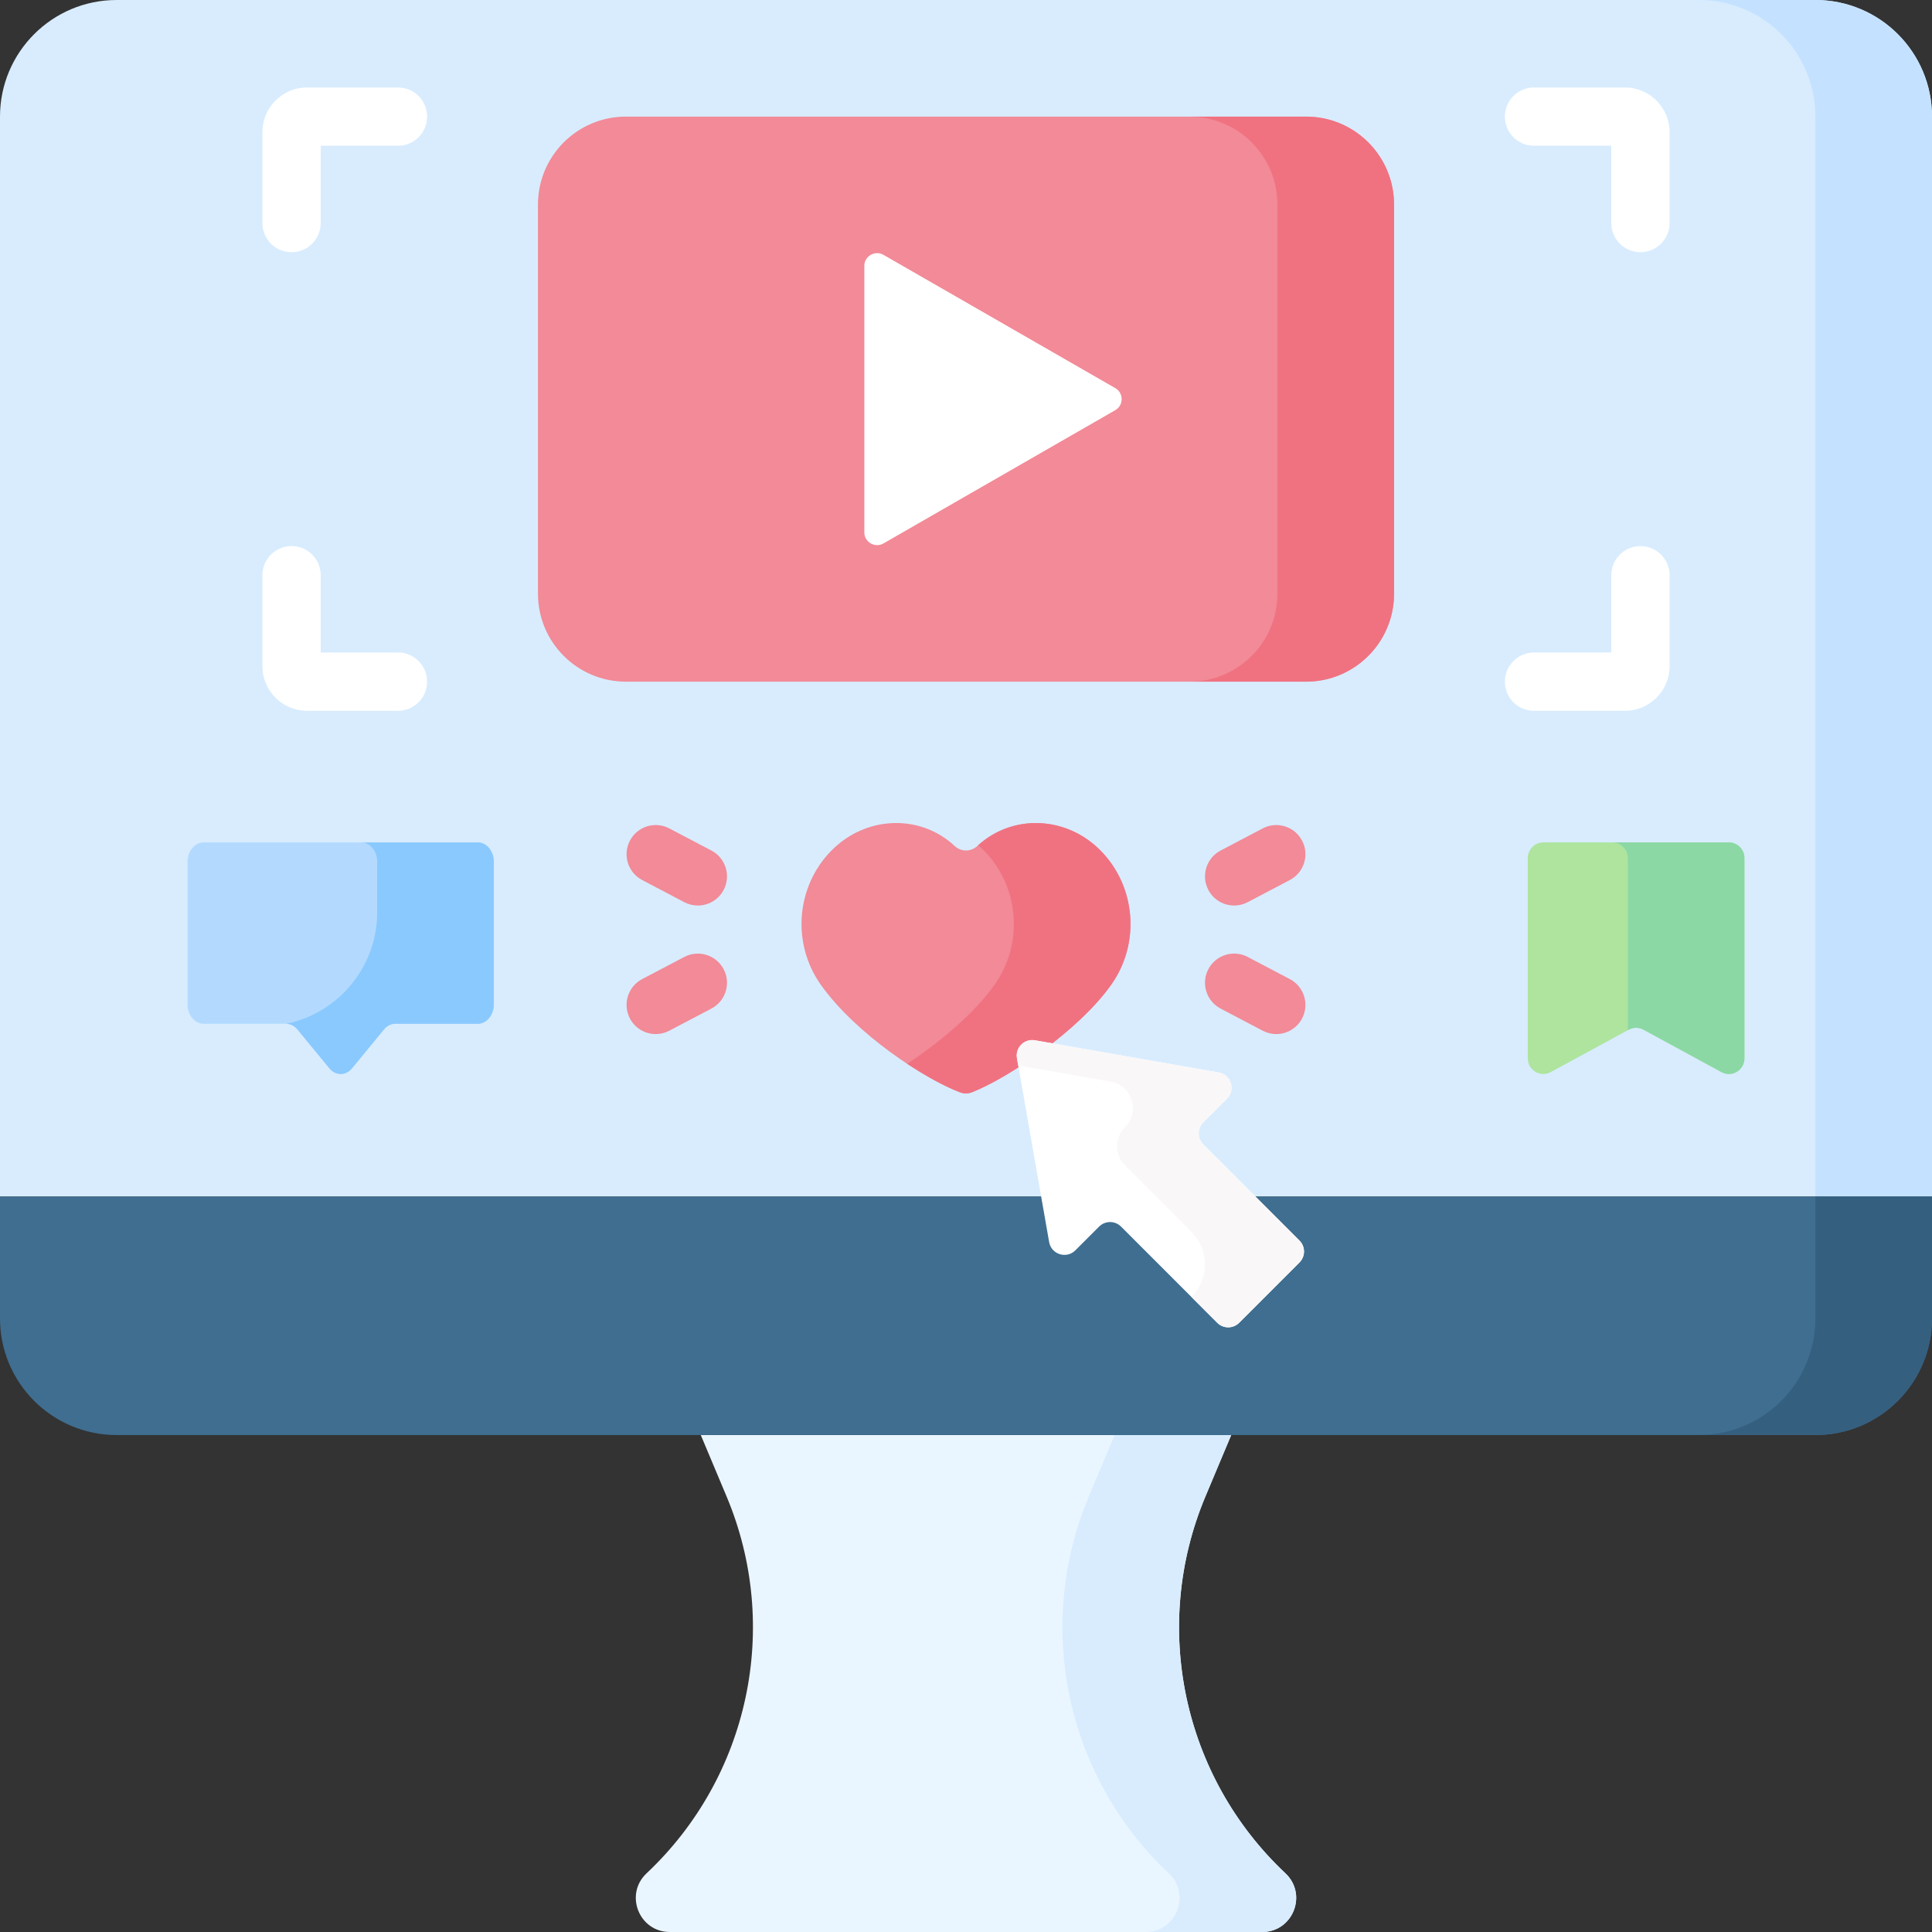
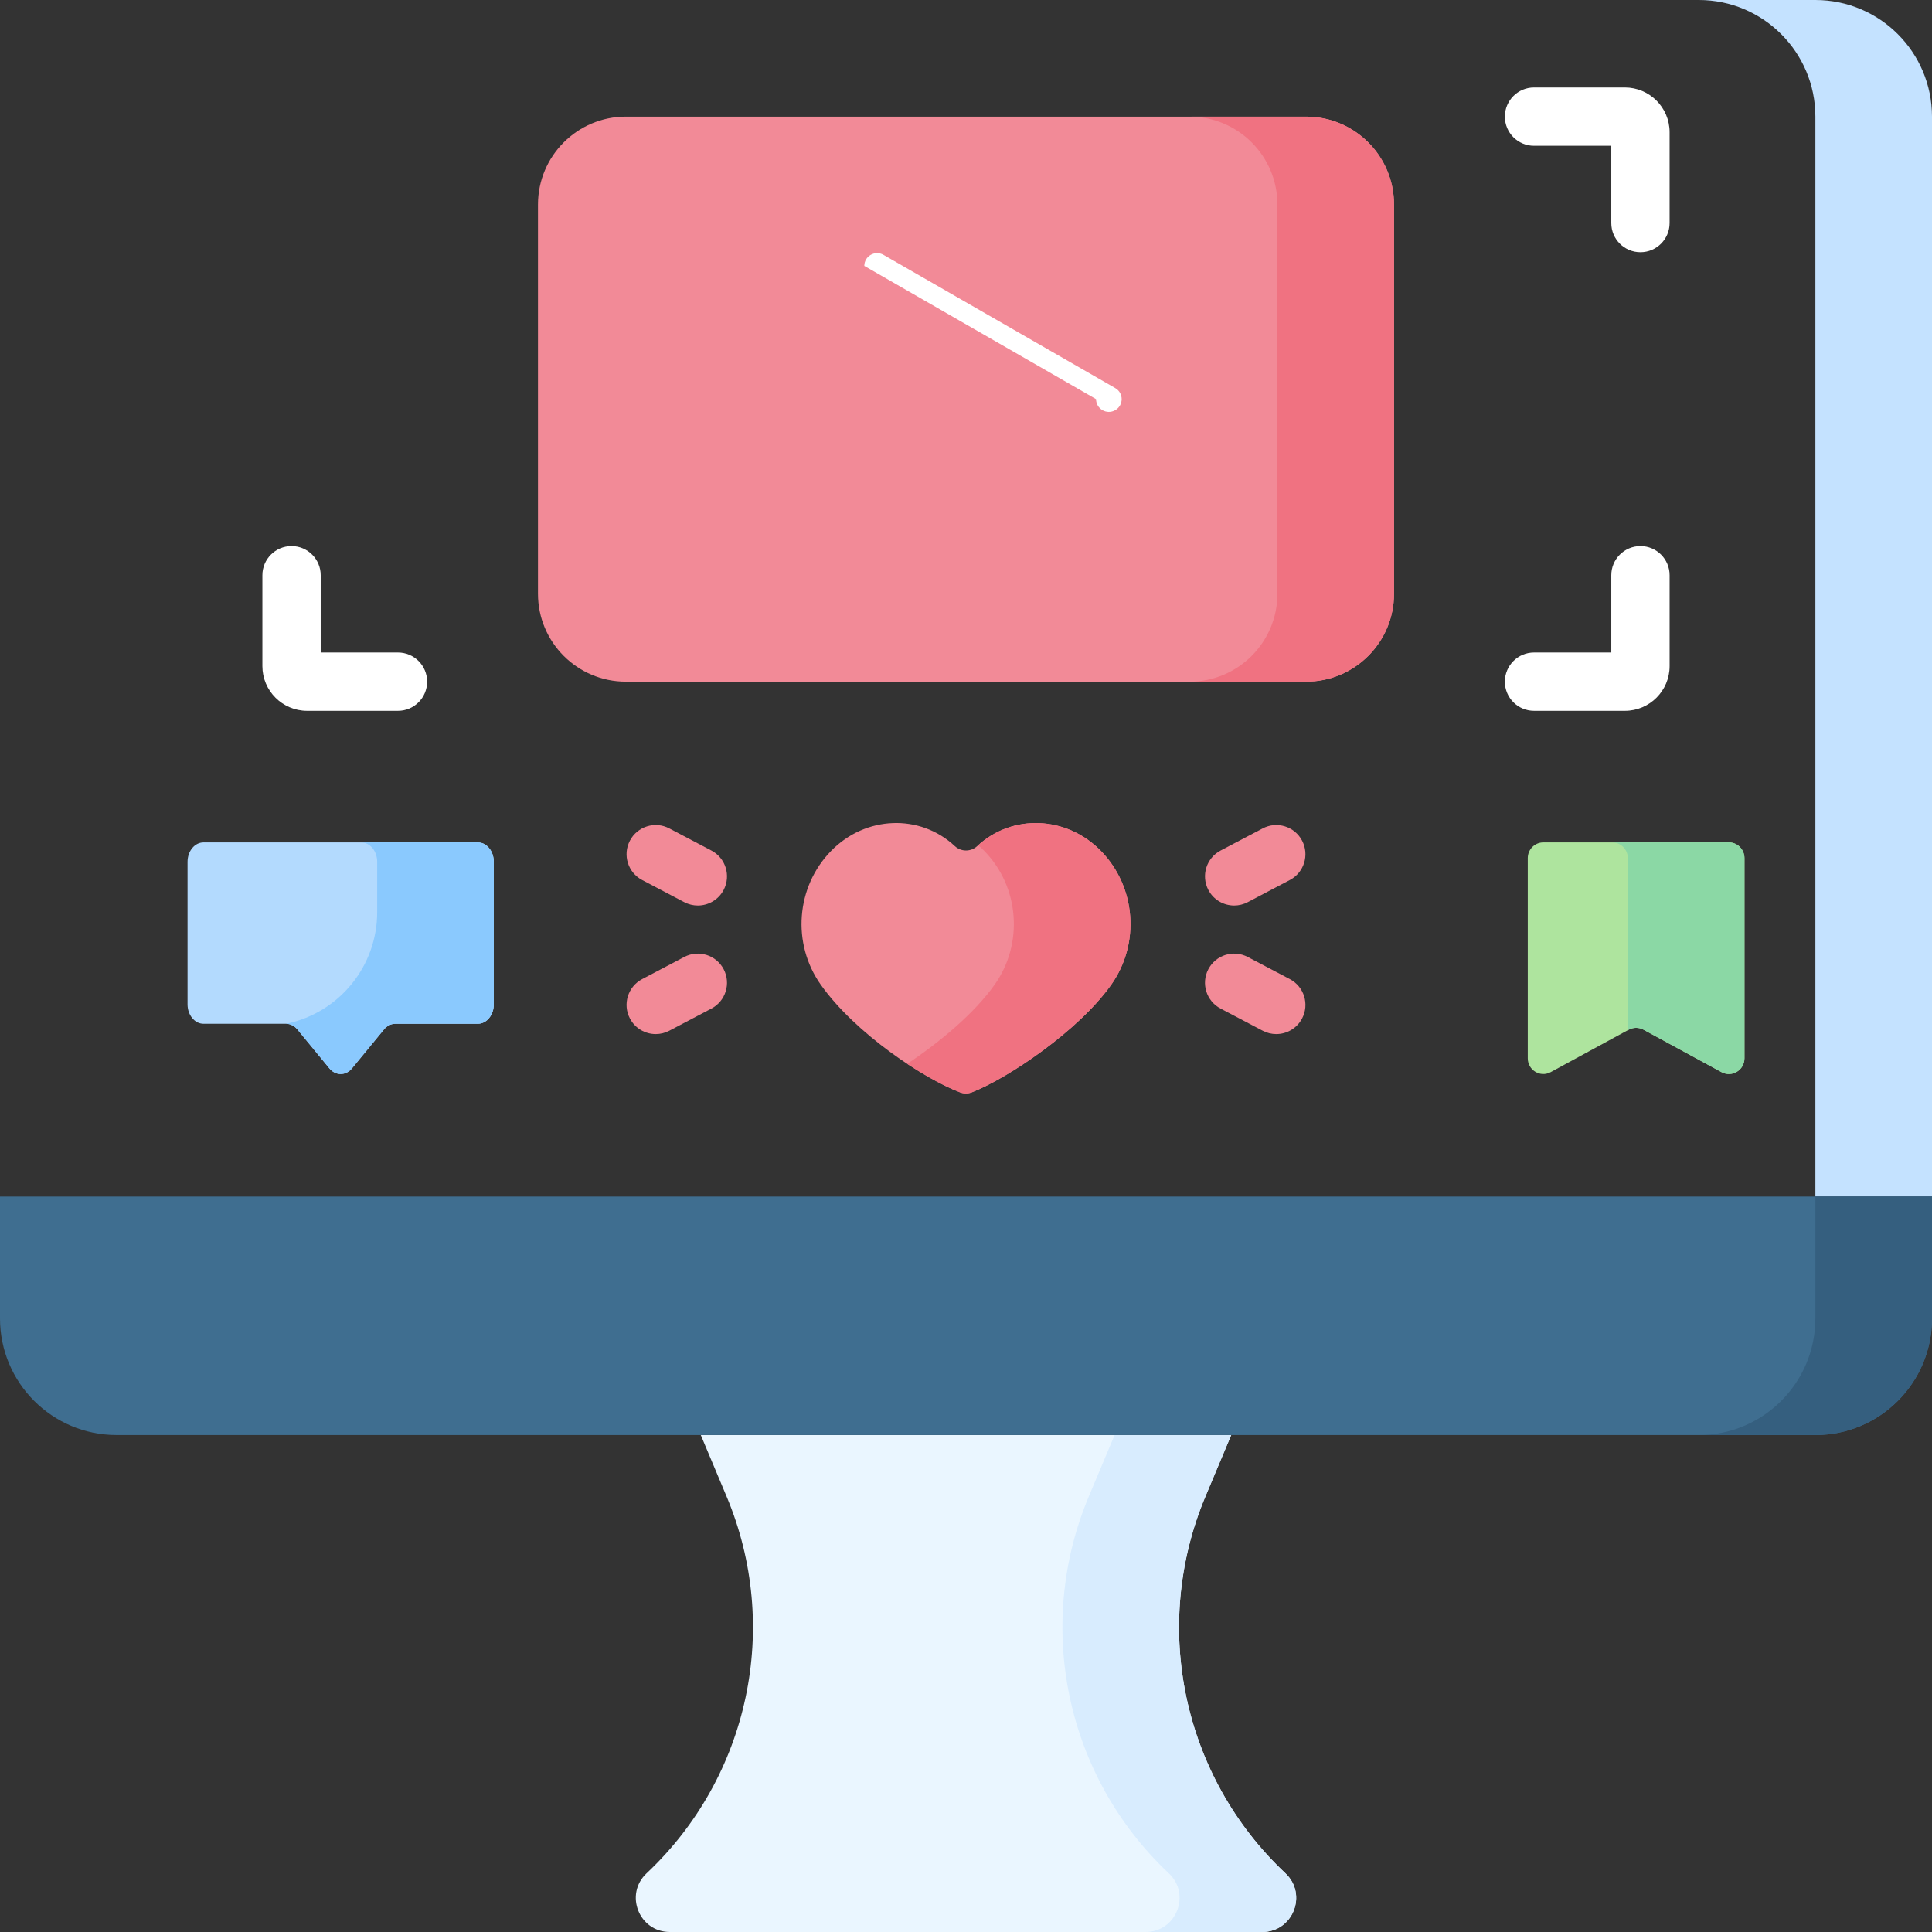
<svg xmlns="http://www.w3.org/2000/svg" id="Capa_1" height="512" viewBox="0 0 512 512" width="512">
  <rect x="0" y="0" width="512" height="512" fill="#333333" stroke="none" />
  <g>
    <path d="m334.493 512h-156.986c-8.148 0-12.098-9.967-6.162-15.549 27.225-25.6 35.68-65.42 21.207-99.874l-6.837-16.277h140.57l-6.837 16.277c-14.472 34.454-6.017 74.274 21.207 99.874 5.936 5.582 1.986 15.549-6.162 15.549z" fill="#eaf6ff" />
    <path d="m340.655 496.451c-27.225-25.6-35.68-65.42-21.207-99.874l6.837-16.277h-30.905l-6.837 16.277c-14.472 34.454-6.017 74.274 21.207 99.874 5.936 5.582 1.986 15.549-6.162 15.549h30.905c8.148 0 12.098-9.967 6.162-15.549z" fill="#d8ecfe" />
    <g>
-       <path d="m0 317.104v-286.199c0-17.068 13.837-30.905 30.905-30.905h450.189c17.069 0 30.906 13.837 30.906 30.905v286.199z" fill="#d8ecfe" />
      <path d="m481.095 0h-30.905c17.069 0 30.905 13.837 30.905 30.905v286.199h30.905v-286.199c0-17.068-13.837-30.905-30.905-30.905z" fill="#c4e2ff" />
      <path d="m30.905 380.3h450.189c17.069 0 30.905-13.837 30.905-30.905v-32.291h-511.999v32.291c0 17.068 13.837 30.905 30.905 30.905z" fill="#3f6e90" />
      <path d="m481.095 317.104v32.291c0 17.069-13.837 30.905-30.905 30.905h30.905c17.069 0 30.905-13.837 30.905-30.905v-32.291z" fill="#355f7f" />
      <g>
        <path d="m346.129 180.646h-180.258c-12.869 0-23.302-10.433-23.302-23.302v-103.136c0-12.869 10.433-23.302 23.302-23.302h180.259c12.869 0 23.302 10.433 23.302 23.302v103.137c0 12.869-10.433 23.301-23.303 23.301z" fill="#f28a97" />
        <path d="m346.13 30.905h-30.905c12.869 0 23.302 10.433 23.302 23.302v103.137c0 12.869-10.433 23.302-23.302 23.302h30.905c12.869 0 23.302-10.433 23.302-23.302v-103.136c0-12.87-10.433-23.303-23.302-23.303z" fill="#f07281" />
        <g>
-           <path d="m229.053 70.466c0-2.6 2.826-4.225 5.087-2.925l61.415 35.31c2.261 1.3 2.261 4.55 0 5.849l-61.415 35.31c-2.261 1.3-5.087-.325-5.087-2.925z" fill="#fff" />
+           <path d="m229.053 70.466c0-2.6 2.826-4.225 5.087-2.925l61.415 35.31c2.261 1.3 2.261 4.55 0 5.849c-2.261 1.3-5.087-.325-5.087-2.925z" fill="#fff" />
        </g>
      </g>
      <g>
        <g>
          <path d="m126.627 271.31h-21.882c-1.123 0-2.201.543-2.995 1.509l-8.471 10.302c-1.654 2.012-4.336 2.012-5.99 0l-8.471-10.302c-.794-.966-1.872-1.509-2.995-1.509h-21.884c-2.339 0-4.236-2.306-4.236-5.151v-37.759c0-2.845 1.896-5.151 4.236-5.151h72.688c2.339 0 4.236 2.306 4.236 5.151v37.759c-.001 2.845-1.897 5.151-4.236 5.151z" fill="#b3dafe" />
          <path d="m126.627 223.25h-30.906c2.339 0 4.236 2.306 4.236 5.151v13.326c0 14.248-9.96 26.558-23.894 29.532l-.241.052c1.123 0 2.201.543 2.995 1.509l8.472 10.302c1.647 2.003 4.343 2.003 5.99 0l8.471-10.302c.795-.966 1.872-1.509 2.995-1.509h21.882c2.339 0 4.236-2.306 4.236-5.151v-37.759c-.001-2.845-1.897-5.151-4.236-5.151z" fill="#8ac9fe" />
          <path d="m456.224 284.126-20.685-11.25c-1.219-.663-2.687-.663-3.906 0l-20.685 11.25c-2.745 1.493-6.074-.516-6.074-3.667v-53.046c0-2.3 1.845-4.164 4.121-4.164h49.181c2.276 0 4.121 1.864 4.121 4.164v53.046c0 3.151-3.328 5.16-6.073 3.667z" fill="#aee49e" />
          <g>
            <path d="m458.177 223.25h-30.905c2.276 0 4.121 1.864 4.121 4.164v45.594l.241-.131c1.219-.663 2.687-.663 3.906 0l20.685 11.249c2.745 1.493 6.074-.516 6.074-3.667v-53.046c-.002-2.299-1.847-4.163-4.122-4.163z" fill="#8bd8a5" />
          </g>
        </g>
        <g>
          <path d="m254.441 289.489c1.008.379 2.111.373 3.115-.018 9.443-3.672 28.221-16.214 36.931-28.512 7.717-10.896 6.576-25.917-2.716-35.436-9.186-9.411-23.609-9.865-32.786-1.313-1.686 1.571-4.283 1.571-5.969-.001-9.173-8.551-23.59-8.108-32.786 1.313-9.292 9.52-10.434 24.54-2.716 35.436 9.234 13.041 27.488 24.984 36.927 28.531z" fill="#f28a97" />
          <g>
            <path d="m291.77 225.523c-9.106-9.329-23.351-9.844-32.538-1.521.559.48 1.107.982 1.633 1.521 9.293 9.52 10.434 24.54 2.717 35.436-5.395 7.617-14.651 15.325-23.16 20.964 5.308 3.507 10.337 6.181 14.02 7.565 1.008.379 2.111.373 3.115-.018 9.443-3.672 28.221-16.214 36.931-28.512 7.716-10.895 6.575-25.915-2.718-35.435z" fill="#f07281" />
          </g>
          <g>
            <g>
              <g>
                <path d="m327.07 239.973c-2.779 0-5.464-1.503-6.846-4.132-1.986-3.777-.533-8.449 3.243-10.435l11.163-5.869c3.778-1.986 8.451-.532 10.435 3.243 1.986 3.777.533 8.449-3.243 10.435l-11.163 5.869c-1.147.604-2.377.889-3.589.889z" fill="#f28a97" />
              </g>
              <g>
                <path d="m338.219 274.038c-1.211 0-2.442-.286-3.589-.889l-11.163-5.869c-3.777-1.985-5.229-6.657-3.243-10.434 1.986-3.776 6.655-5.231 10.435-3.243l11.163 5.869c3.777 1.985 5.229 6.657 3.243 10.434-1.383 2.629-4.067 4.132-6.846 4.132z" fill="#f28a97" />
              </g>
            </g>
            <g>
              <g>
                <path d="m184.93 239.973c-1.211 0-2.441-.286-3.589-.889l-11.163-5.869c-3.777-1.986-5.229-6.657-3.243-10.435 1.984-3.776 6.652-5.231 10.435-3.243l11.163 5.869c3.777 1.986 5.229 6.657 3.243 10.435-1.383 2.629-4.068 4.132-6.846 4.132z" fill="#f28a97" />
              </g>
              <g>
                <path d="m173.781 274.038c-2.779 0-5.463-1.503-6.846-4.132-1.986-3.777-.533-8.449 3.243-10.434l11.163-5.869c3.778-1.985 8.449-.533 10.435 3.243 1.986 3.777.533 8.449-3.243 10.434l-11.163 5.869c-1.148.602-2.378.889-3.589.889z" fill="#f28a97" />
              </g>
            </g>
          </g>
        </g>
      </g>
-       <path d="m269.506 280.443 8.525 48.71c.574 3.277 4.601 4.55 6.954 2.197l6.29-6.29c1.605-1.605 4.207-1.605 5.811 0l25.492 25.492c1.605 1.605 4.207 1.605 5.811 0l15.982-15.982c1.605-1.605 1.605-4.207 0-5.811l-25.492-25.492c-1.605-1.605-1.605-4.207 0-5.811l6.29-6.291c2.353-2.353 1.08-6.38-2.197-6.954l-48.71-8.525c-2.805-.49-5.247 1.952-4.756 4.757z" fill="#fff" />
-       <path d="m344.372 328.76-25.492-25.492c-1.605-1.605-1.605-4.207 0-5.811l6.291-6.29c2.353-2.353 1.08-6.38-2.197-6.954l-48.71-8.525c-2.805-.491-5.247 1.951-4.756 4.756l.331 1.889 24.483 4.285c5.704.998 7.919 8.007 3.824 12.102-2.793 2.793-2.793 7.321 0 10.114l17.604 17.604c4.773 4.773 4.773 12.512 0 17.285l6.83 6.831c1.605 1.605 4.207 1.605 5.812 0l15.982-15.982c1.603-1.606 1.603-4.208-.002-5.812z" fill="#f9f7f8" />
      <g>
        <g>
          <g>
            <path d="m434.736 66.836c-4.268 0-7.726-3.459-7.726-7.726v-20.478h-20.477c-4.268 0-7.726-3.459-7.726-7.726s3.459-7.726 7.726-7.726h24.082c6.532 0 11.847 5.314 11.847 11.847v24.083c.001 4.266-3.458 7.726-7.726 7.726zm-4.12-28.204h.01z" fill="#fff" />
          </g>
          <g>
-             <path d="m77.264 66.836c-4.268 0-7.726-3.459-7.726-7.726v-24.084c0-6.533 5.315-11.847 11.847-11.847h24.082c4.268 0 7.726 3.459 7.726 7.726s-3.459 7.726-7.726 7.726h-20.477v20.477c0 4.268-3.459 7.728-7.726 7.728z" fill="#fff" />
-           </g>
+             </g>
        </g>
        <g>
          <g>
            <path d="m430.616 188.373h-24.082c-4.268 0-7.726-3.459-7.726-7.726s3.459-7.726 7.726-7.726h20.477v-20.477c0-4.267 3.459-7.726 7.726-7.726s7.726 3.459 7.726 7.726v24.083c0 6.531-5.315 11.846-11.847 11.846z" fill="#fff" />
          </g>
          <g>
            <path d="m105.467 188.373h-24.083c-6.532 0-11.847-5.314-11.847-11.847v-24.083c0-4.267 3.459-7.726 7.726-7.726 4.268 0 7.726 3.459 7.726 7.726v20.477h20.477c4.268 0 7.726 3.459 7.726 7.726s-3.458 7.727-7.725 7.727z" fill="#fff" />
          </g>
        </g>
      </g>
    </g>
  </g>
</svg>